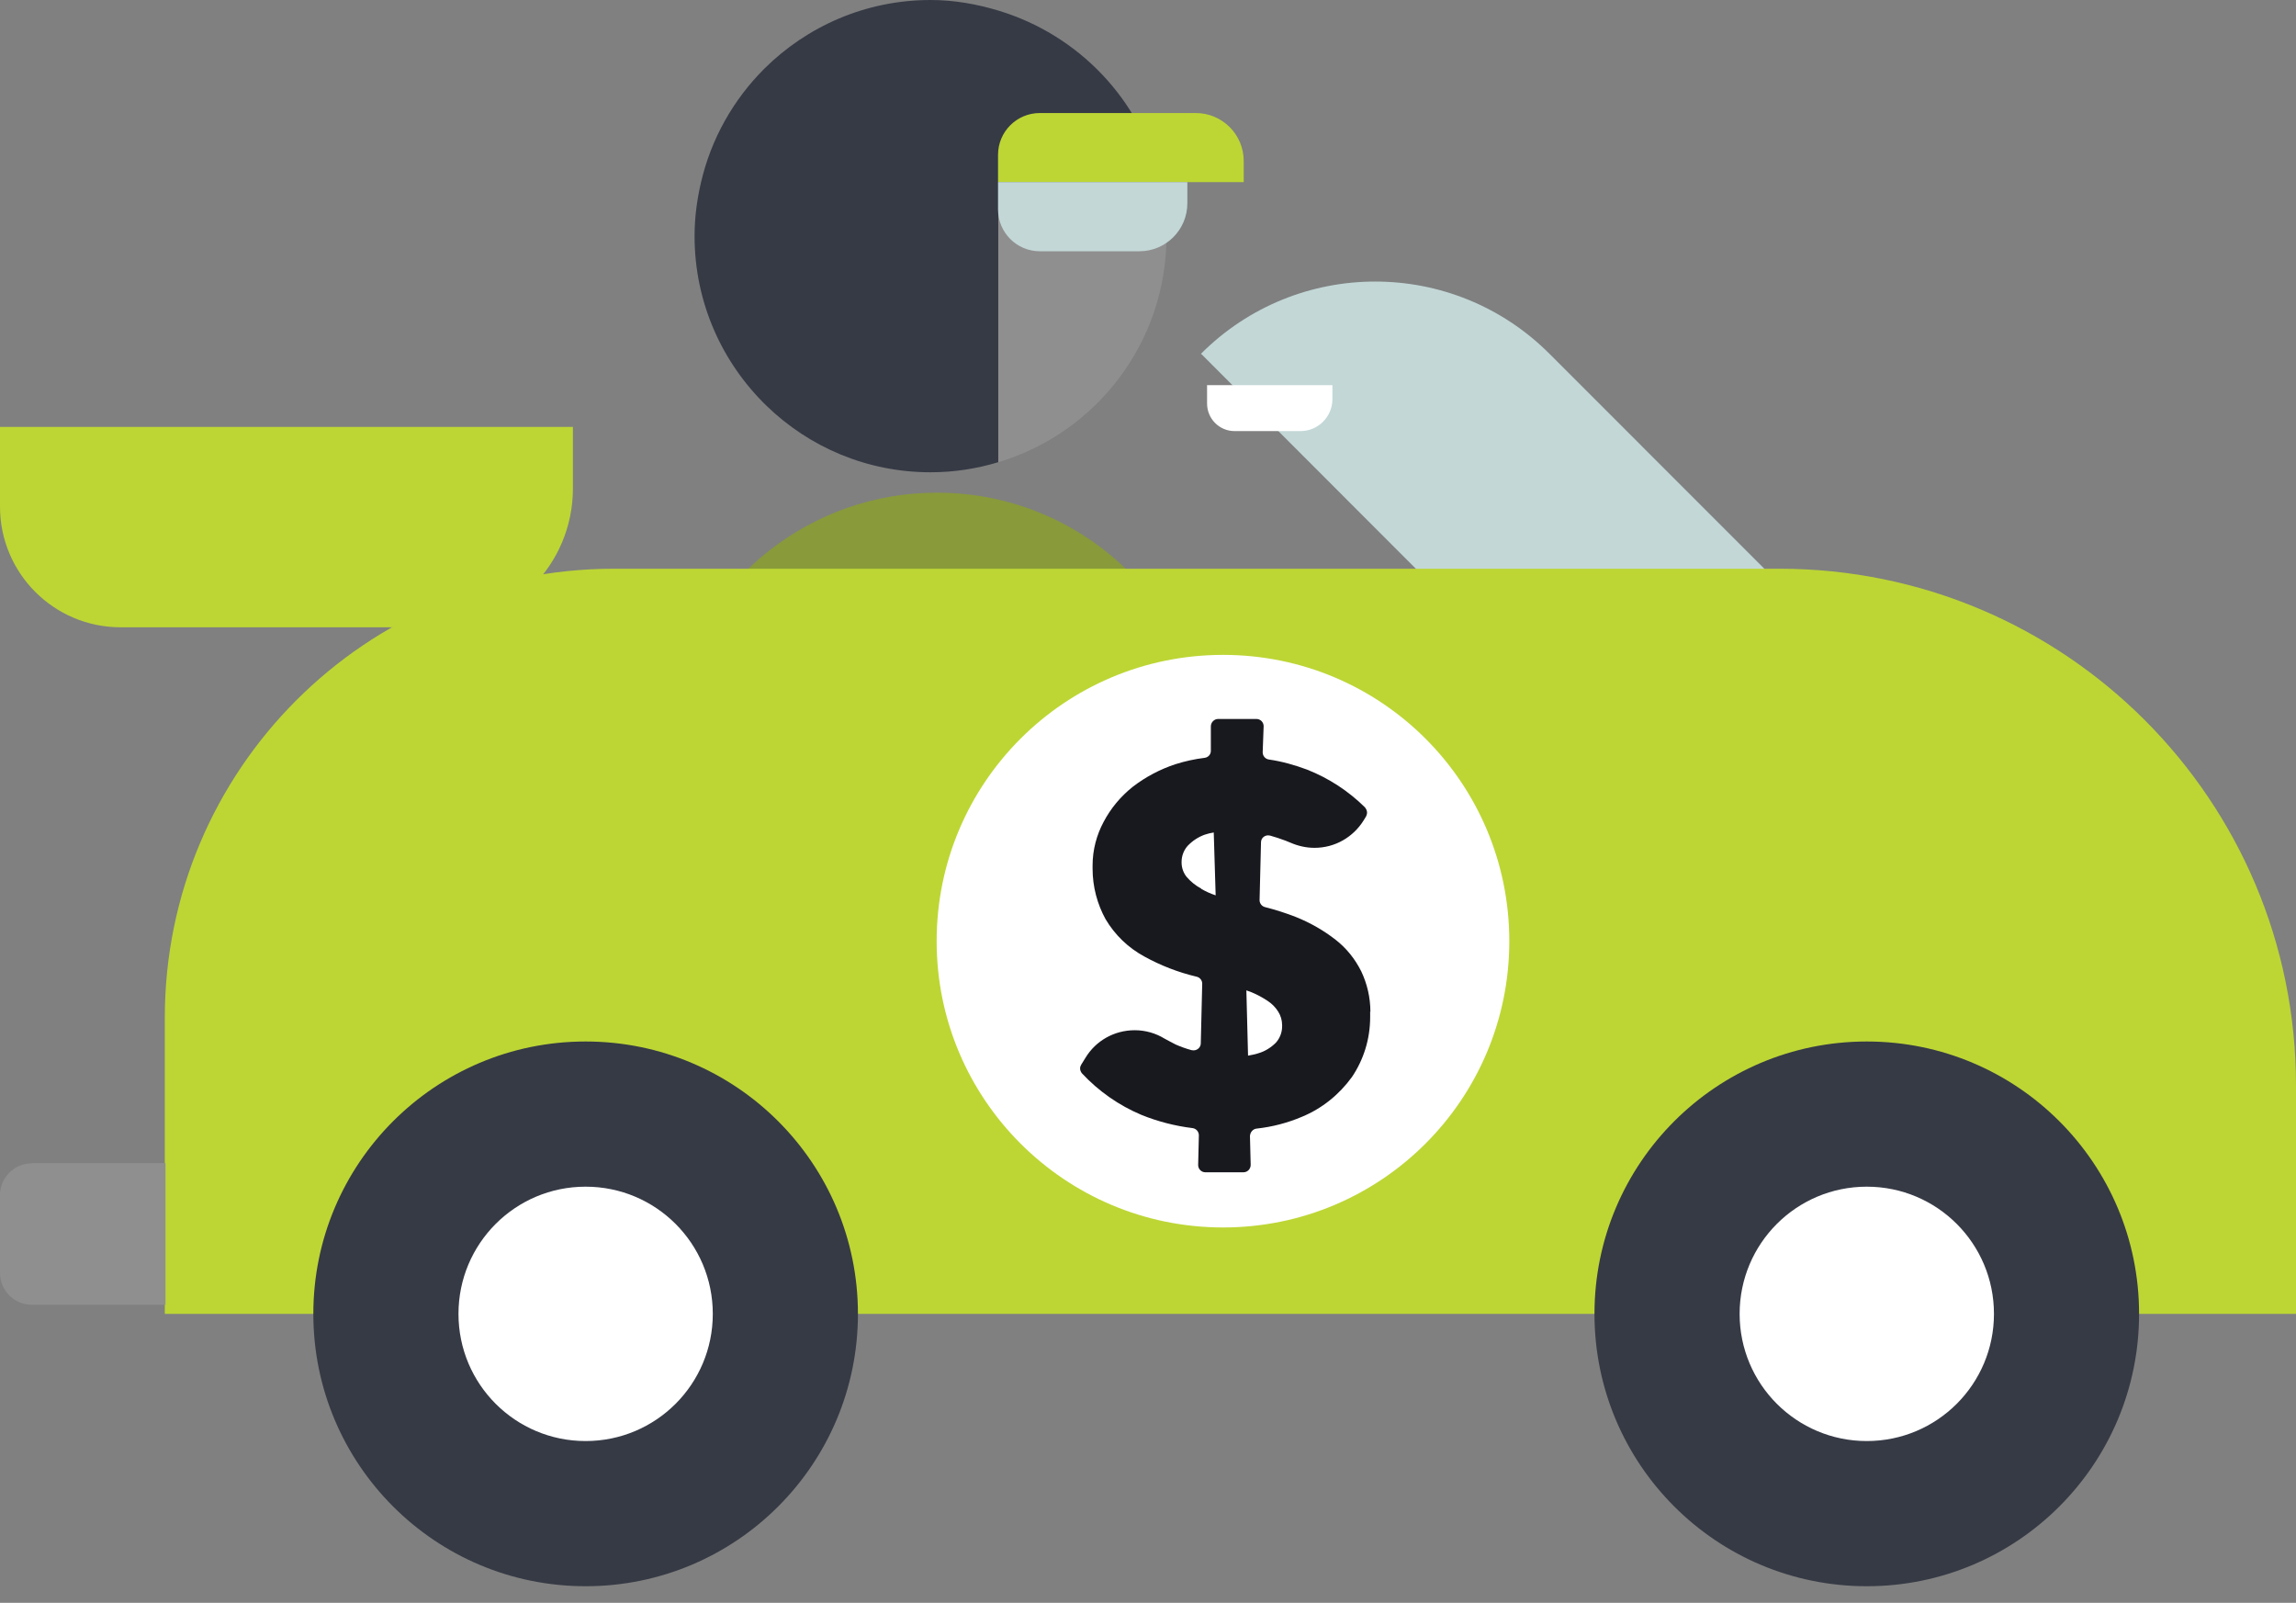
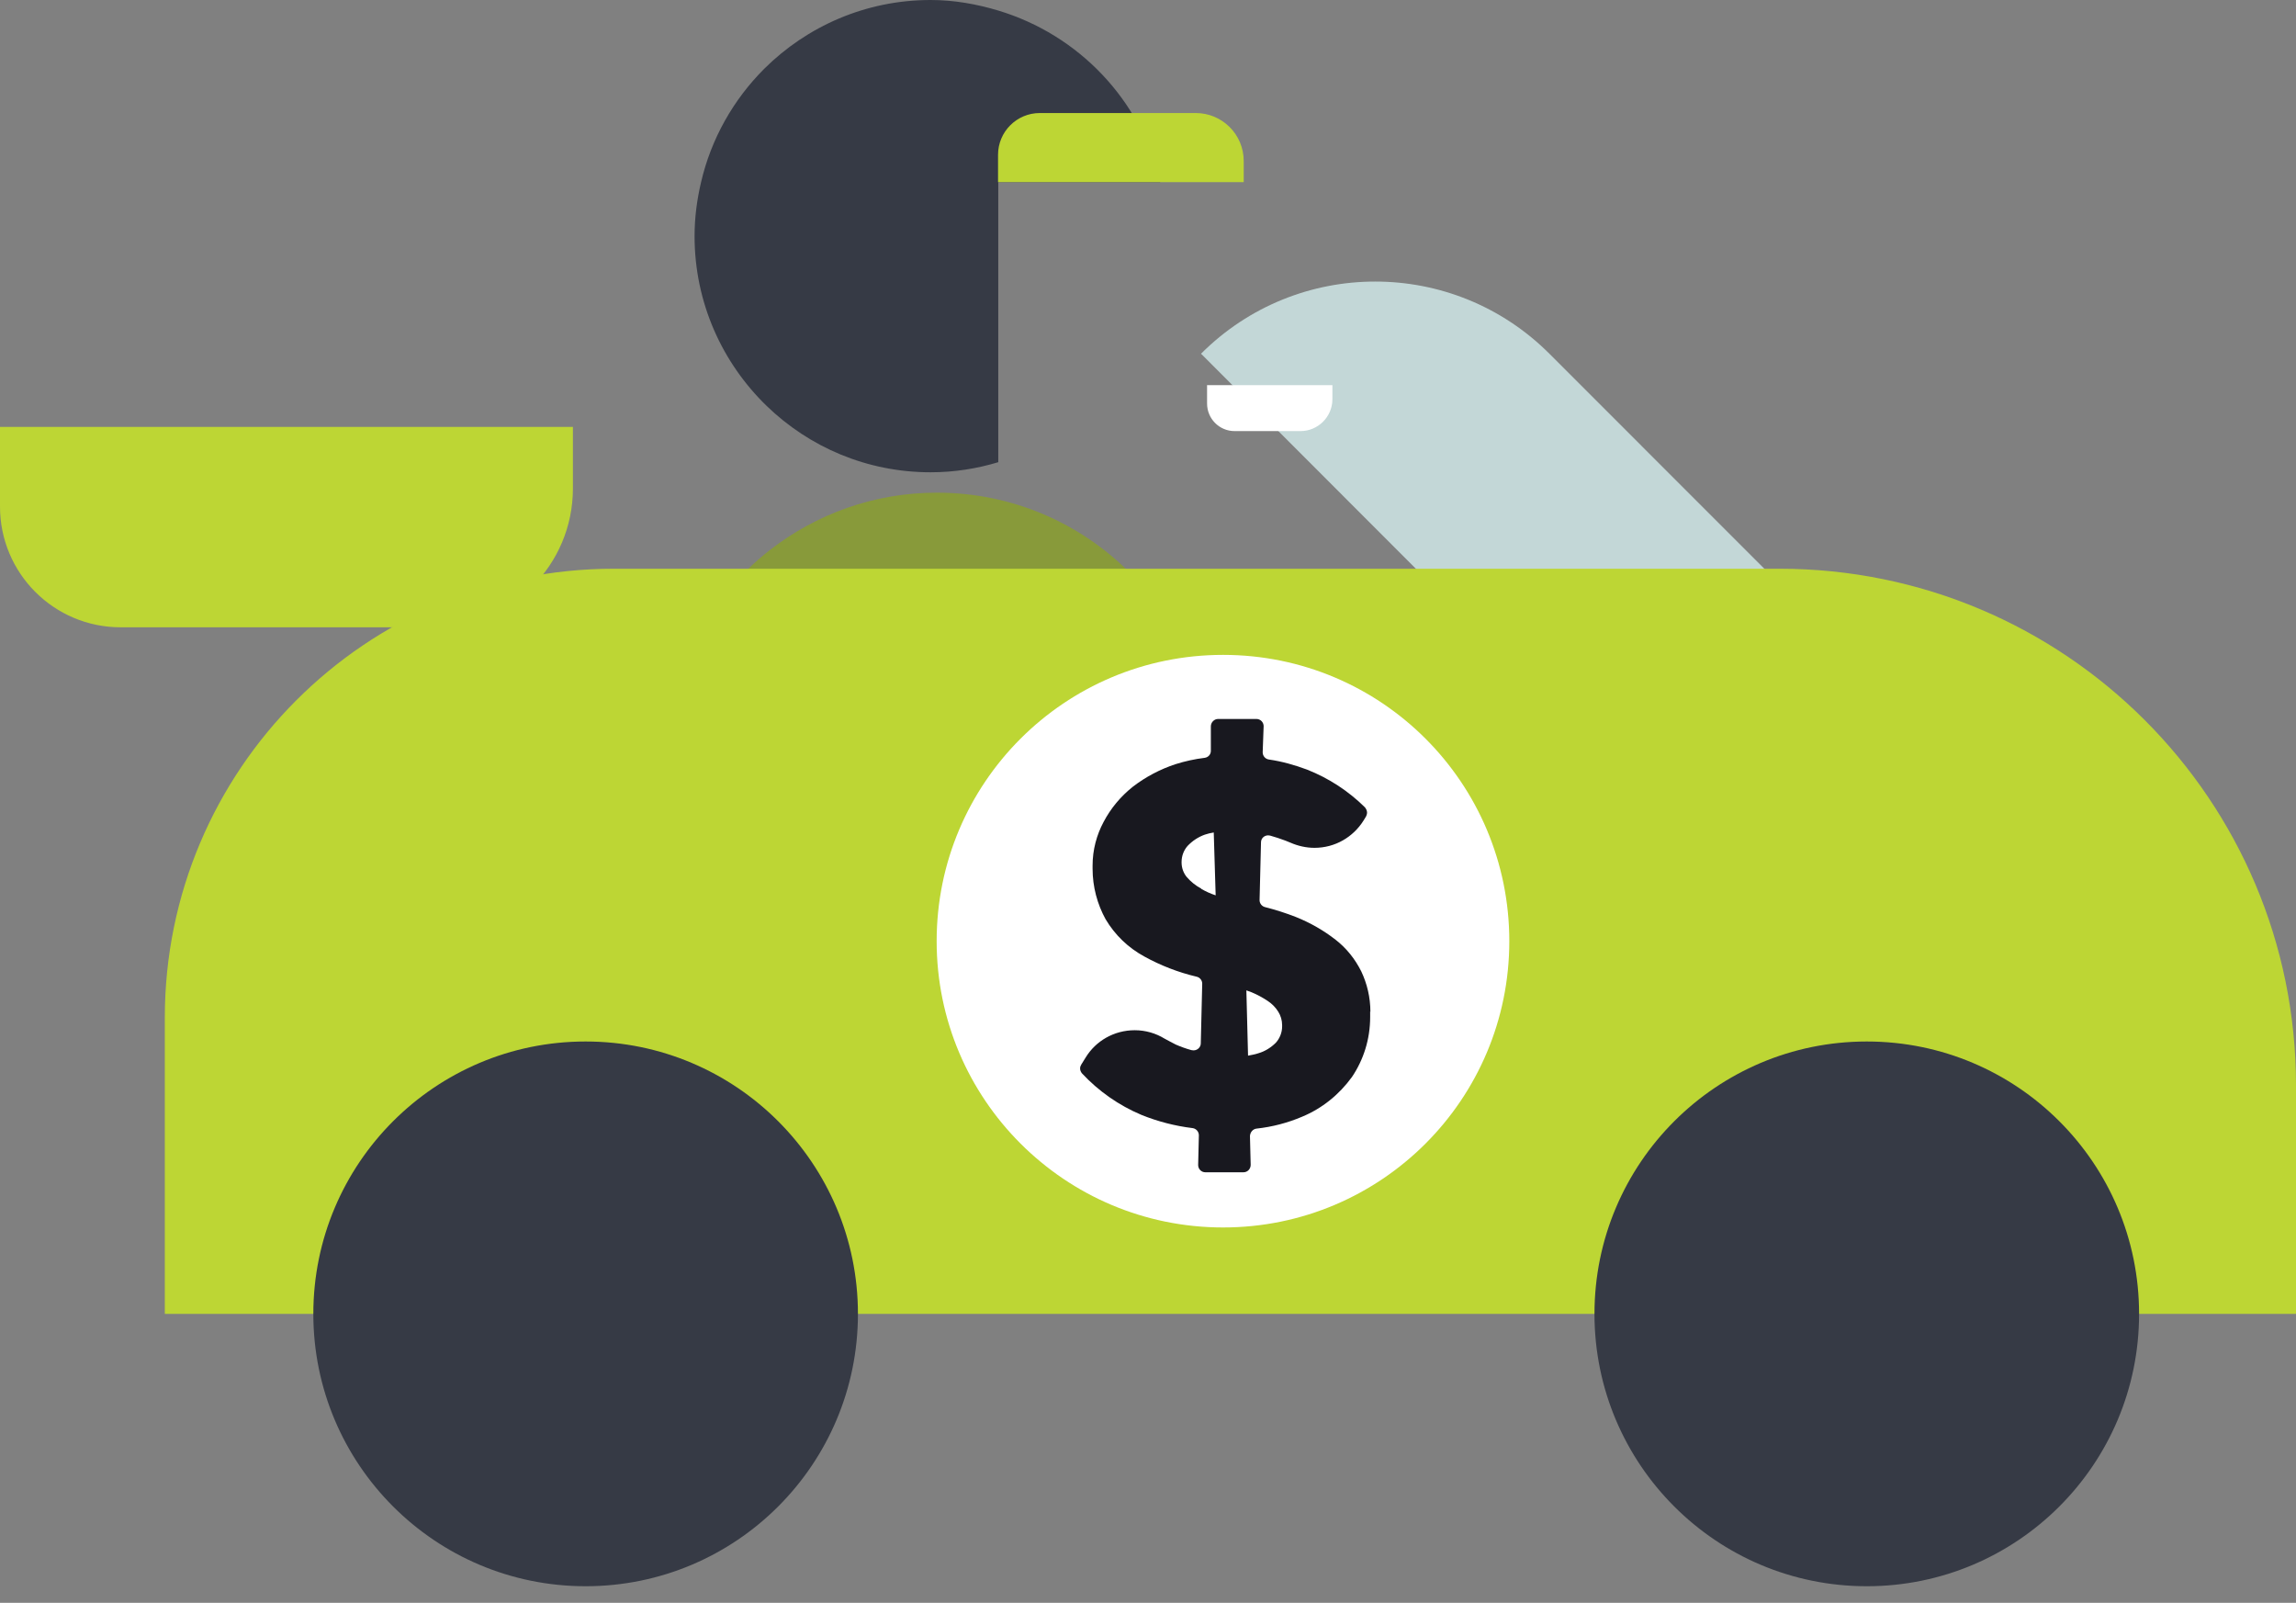
<svg xmlns="http://www.w3.org/2000/svg" width="96" height="67" viewBox="0 0 96 67" fill="none">
  <rect x="0" y="0" width="96" height="67" fill="#808080" stroke="none" />
  <path d="M39.162 20.595C36.534 20.595 34.117 21.497 32.191 22.992C29.522 25.069 27.797 28.309 27.797 31.96V36.183C27.797 36.434 27.997 36.645 28.258 36.645H50.087C50.337 36.645 50.548 36.444 50.548 36.183V31.96C50.548 25.68 45.462 20.595 39.182 20.595" fill="#889A3A" />
-   <path d="M41.74 19.321C45.813 18.107 48.772 14.335 48.772 9.871C48.772 9.099 48.672 8.346 48.502 7.624H41.73V19.331L41.74 19.321Z" fill="#908F8F" />
  <path d="M41.74 0.441C40.837 0.171 39.895 0 38.911 0C36.193 0 33.735 1.103 31.95 2.879C30.666 4.163 29.733 5.798 29.311 7.624C29.141 8.346 29.041 9.098 29.041 9.871C29.041 12.66 30.204 15.177 32.06 16.973C33.836 18.688 36.243 19.742 38.911 19.742C39.895 19.742 40.847 19.591 41.74 19.32V7.614H48.511C47.709 4.173 45.101 1.455 41.74 0.441Z" fill="#363A45" />
  <path d="M75.586 25.6L68.304 32.883L50.217 14.786C54.24 10.764 60.76 10.764 64.783 14.786L75.586 25.59V25.6Z" fill="#C3D7D7" />
  <path d="M95.99 54.922H6.891V42.543C6.891 32.18 15.298 23.774 25.66 23.774H74.403C86.33 23.774 96 33.444 96 45.372V54.911L95.99 54.922Z" fill="#BDD634" />
  <path d="M23.955 17.846H0V21.176C0 23.965 2.257 26.222 5.046 26.222H18.147C21.357 26.222 23.955 23.624 23.955 20.414V17.846Z" fill="#BDD634" />
  <path d="M35.872 54.922C35.872 61.211 30.776 66.307 24.486 66.307C18.197 66.307 13.101 61.211 13.101 54.922C13.101 48.632 18.197 43.536 24.486 43.536C30.776 43.536 35.872 48.632 35.872 54.922Z" fill="#363A45" />
  <path d="M89.439 54.922C89.439 61.211 84.344 66.307 78.054 66.307C71.764 66.307 66.668 61.211 66.668 54.922C66.668 48.632 71.764 43.536 78.054 43.536C84.344 43.536 89.439 48.632 89.439 54.922Z" fill="#363A45" />
-   <path d="M29.803 54.922C29.803 57.861 27.426 60.238 24.486 60.238C21.547 60.238 19.17 57.861 19.17 54.922C19.17 51.982 21.547 49.605 24.486 49.605C27.426 49.605 29.803 51.982 29.803 54.922Z" fill="white" />
-   <path d="M83.371 54.922C83.371 57.861 80.993 60.238 78.054 60.238C75.115 60.238 72.737 57.861 72.737 54.922C72.737 51.982 75.115 49.605 78.054 49.605C80.993 49.605 83.371 51.982 83.371 54.922Z" fill="white" />
  <path d="M63.107 39.343C63.107 45.953 57.751 51.31 51.14 51.31C44.529 51.31 39.163 45.953 39.163 39.343C39.163 32.732 44.519 27.375 51.14 27.375C57.761 27.375 63.107 32.732 63.107 39.343Z" fill="white" />
  <path d="M57.289 42.272C57.289 42.272 57.289 42.332 57.289 42.352C57.289 42.403 57.289 42.463 57.289 42.513C57.289 43.446 57.008 44.309 56.527 45.021C55.995 45.753 55.283 46.335 54.43 46.686C53.838 46.937 53.196 47.107 52.534 47.178C52.384 47.197 52.273 47.328 52.263 47.488L52.293 48.692C52.293 48.863 52.163 49.003 51.992 49.003H50.398C50.227 49.003 50.097 48.863 50.097 48.702L50.127 47.458C50.127 47.308 50.016 47.178 49.866 47.157C49.123 47.067 48.401 46.877 47.729 46.606C46.776 46.204 45.934 45.613 45.241 44.87C45.191 44.81 45.161 44.74 45.161 44.66C45.161 44.599 45.181 44.549 45.211 44.499L45.392 44.208C45.813 43.516 46.576 43.065 47.448 43.065C47.9 43.065 48.331 43.195 48.692 43.416C48.853 43.506 49.013 43.586 49.164 43.666C49.374 43.757 49.595 43.837 49.816 43.897C49.846 43.897 49.876 43.907 49.906 43.907C50.066 43.907 50.207 43.777 50.207 43.616L50.267 41.118C50.267 40.978 50.167 40.858 50.036 40.828C49.264 40.647 48.522 40.356 47.849 39.985C47.167 39.614 46.616 39.082 46.224 38.42C45.883 37.798 45.683 37.076 45.683 36.313C45.683 36.273 45.683 36.243 45.683 36.203V36.183C45.683 35.521 45.853 34.899 46.144 34.357C46.445 33.786 46.856 33.294 47.358 32.893C47.89 32.481 48.512 32.151 49.164 31.94C49.545 31.82 49.956 31.729 50.367 31.679C50.518 31.659 50.628 31.539 50.628 31.388V30.365C50.628 30.194 50.769 30.054 50.929 30.054H52.534C52.705 30.054 52.835 30.194 52.835 30.355L52.795 31.448C52.795 31.599 52.905 31.729 53.056 31.749C53.608 31.829 54.139 31.98 54.651 32.171C55.564 32.532 56.376 33.063 57.068 33.745C57.118 33.806 57.159 33.886 57.159 33.966C57.159 34.026 57.139 34.077 57.118 34.127L57.008 34.307C56.577 34.989 55.825 35.441 54.962 35.441C54.611 35.441 54.27 35.361 53.969 35.23L53.748 35.14C53.537 35.06 53.317 34.989 53.106 34.929C53.076 34.929 53.046 34.919 53.026 34.919C52.855 34.919 52.725 35.05 52.725 35.21L52.665 37.628C52.665 37.768 52.765 37.888 52.895 37.919C53.327 38.029 53.768 38.169 54.179 38.33C54.781 38.571 55.343 38.892 55.844 39.283C56.296 39.634 56.657 40.085 56.918 40.607C57.159 41.118 57.299 41.69 57.299 42.302M50.227 37.156C50.418 37.267 50.618 37.357 50.829 37.427L50.749 34.799C50.618 34.819 50.498 34.849 50.377 34.889C50.097 34.989 49.856 35.15 49.655 35.361C49.495 35.541 49.404 35.782 49.404 36.033V36.053C49.404 36.283 49.485 36.494 49.615 36.655C49.786 36.855 49.986 37.016 50.227 37.146M53.608 42.904V42.854C53.608 42.643 53.547 42.453 53.447 42.292C53.337 42.112 53.186 41.961 53.006 41.841C52.795 41.7 52.574 41.58 52.334 41.48C52.263 41.45 52.193 41.429 52.113 41.399L52.183 44.128C52.324 44.098 52.474 44.078 52.614 44.028C52.895 43.947 53.146 43.787 53.347 43.586C53.507 43.406 53.608 43.165 53.608 42.904Z" fill="#18181F" />
  <path d="M52.002 7.614H41.73V6.47C41.73 5.507 42.513 4.725 43.476 4.725H49.996C51.1 4.725 52.002 5.617 52.002 6.731V7.614Z" fill="#BDD634" />
-   <path d="M49.645 7.614H41.73V8.757C41.73 9.72 42.513 10.503 43.476 10.503H47.639C48.742 10.503 49.645 9.61 49.645 8.497V7.614Z" fill="#C3D7D7" />
-   <path d="M1.33 48.62H6.92V54.54H1.33C0.59 54.54 0 53.94 0 53.21V49.96C0 49.22 0.6 48.63 1.33 48.63V48.62Z" fill="#908F8F" />
  <path d="M50.46 16.1H55.71V16.69C55.71 17.42 55.11 18.02 54.38 18.02H51.62C50.98 18.02 50.47 17.5 50.47 16.87V16.11L50.46 16.1Z" fill="white" />
</svg>